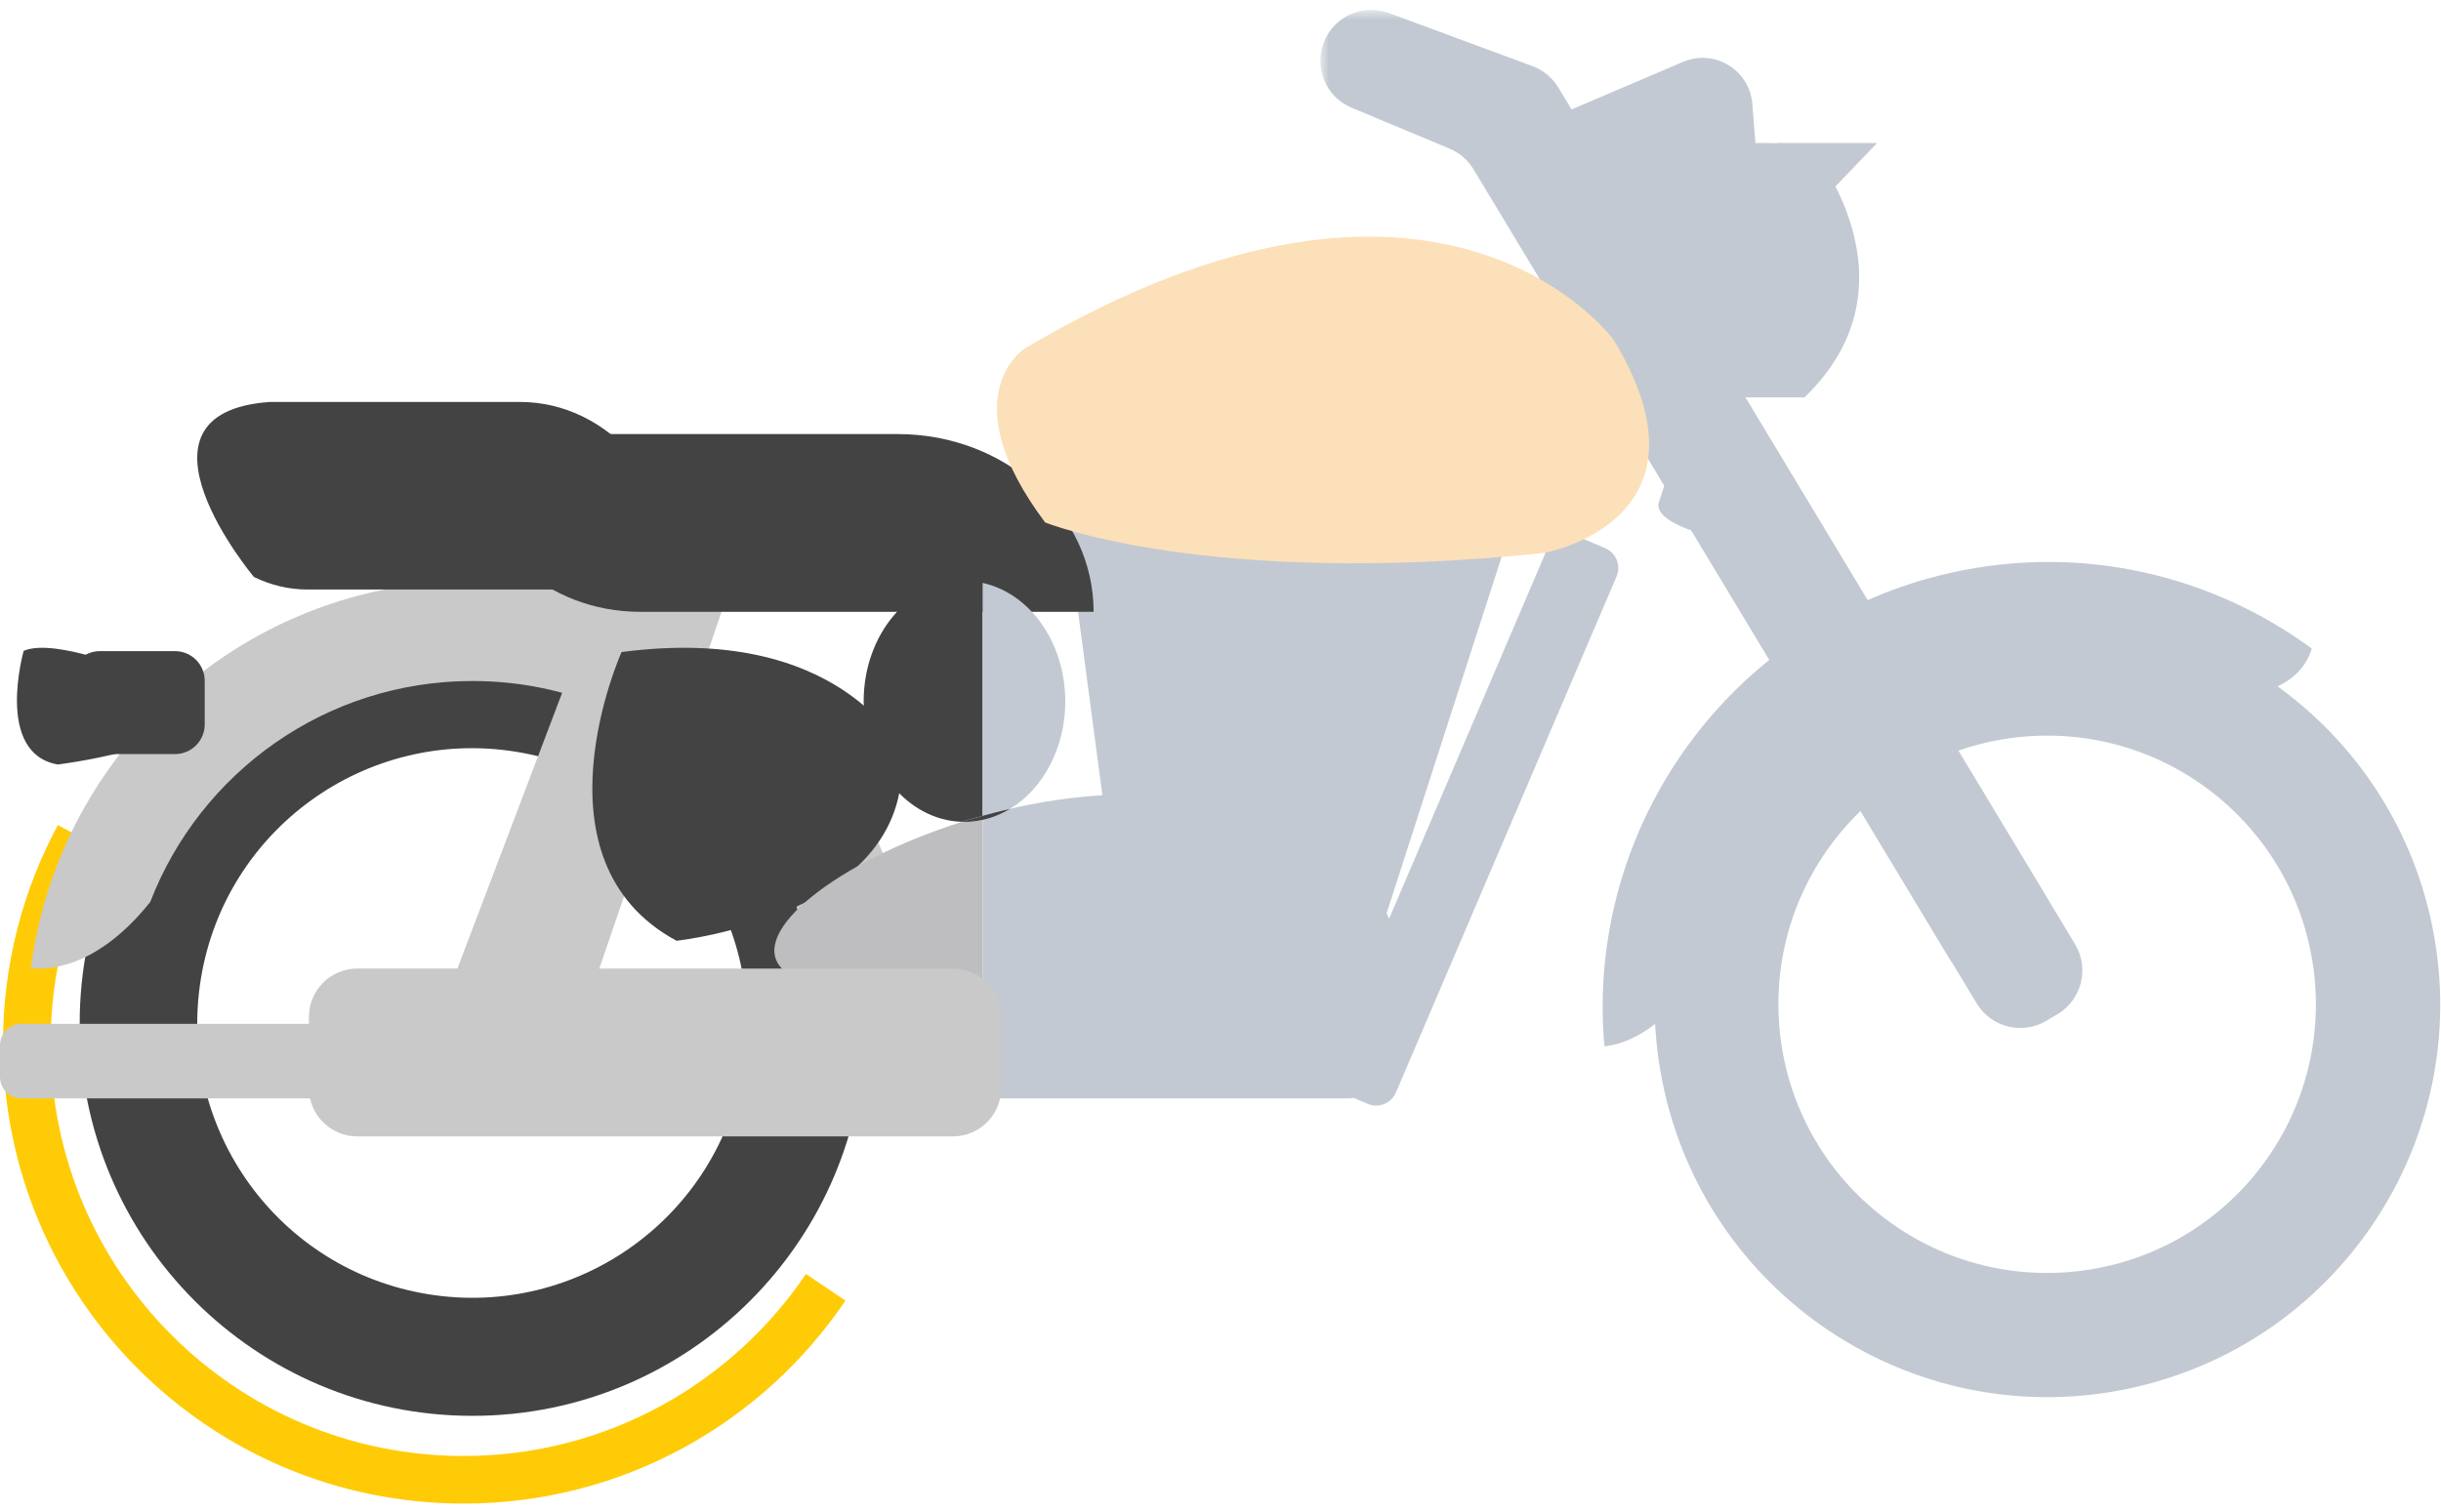
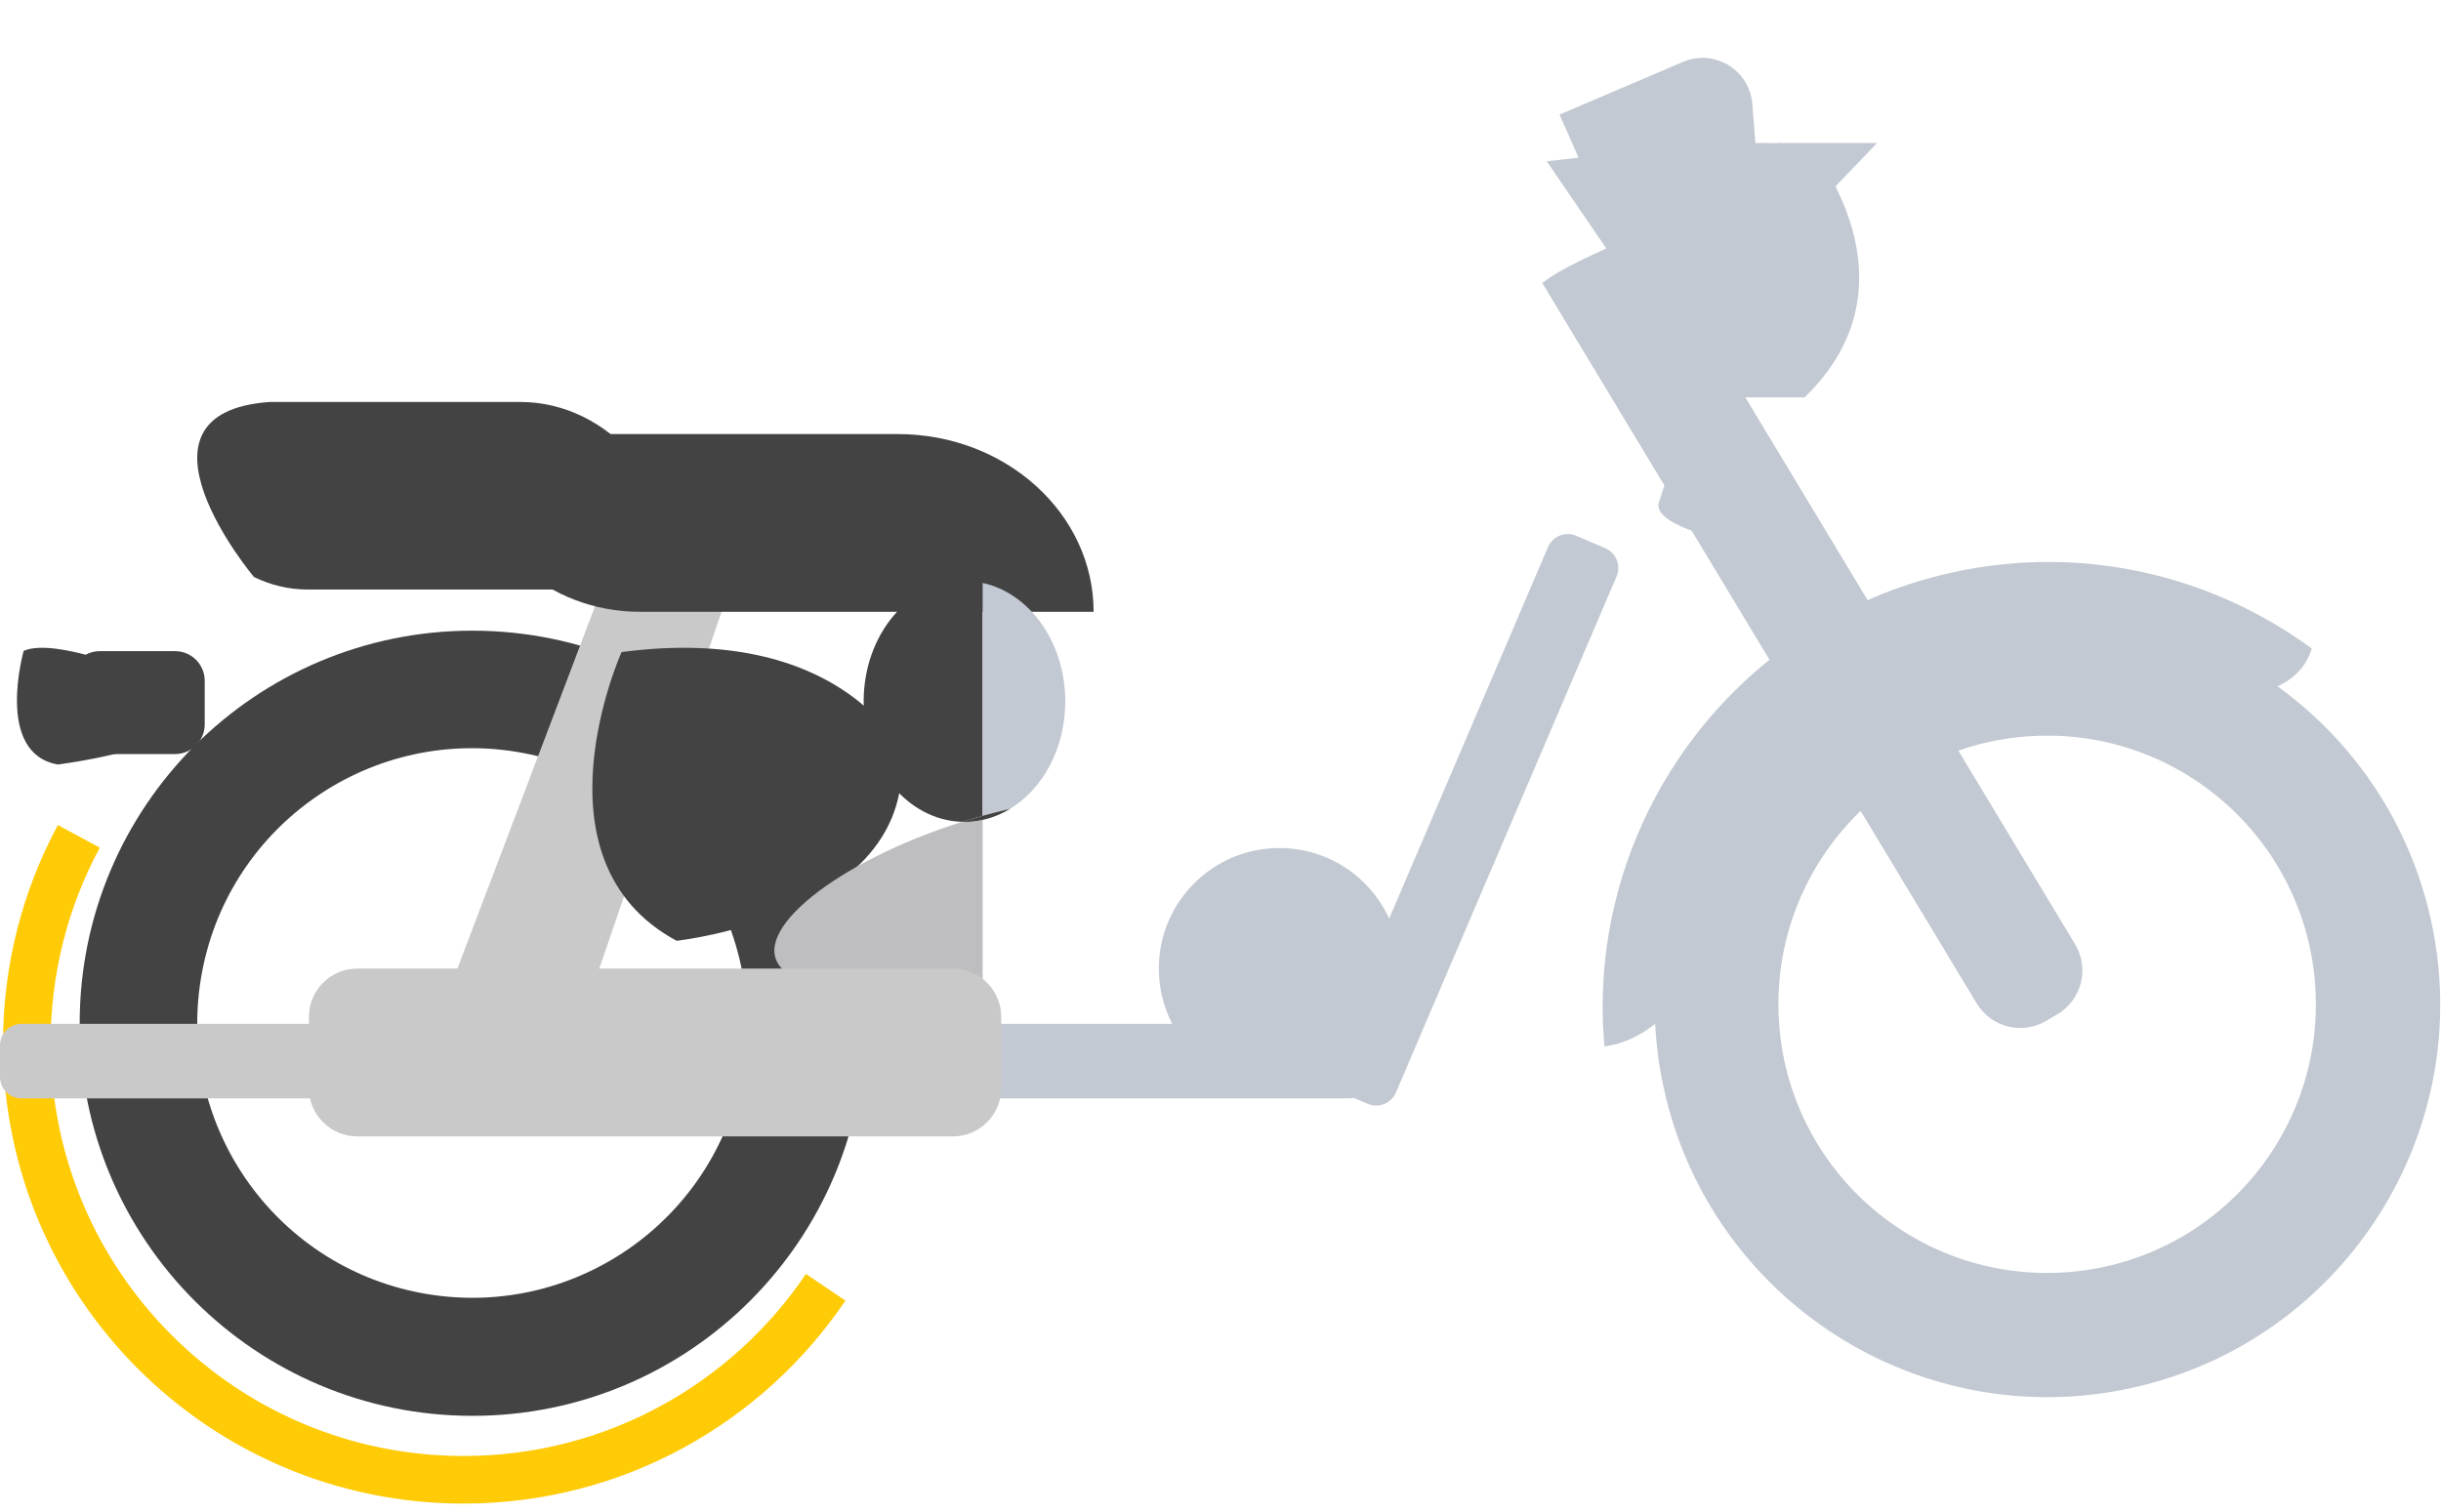
<svg xmlns="http://www.w3.org/2000/svg" xmlns:xlink="http://www.w3.org/1999/xlink" width="205" height="127" viewBox="0 0 205 127">
  <defs>
-     <path id="07b9d8x1oa" d="M0.783 0.689L62.416 0.689 62.416 82.324 0.783 82.324z" />
-   </defs>
+     </defs>
  <g fill="none" fill-rule="evenodd">
    <g>
      <g>
        <path stroke="#FFCB06" stroke-width="4" d="M69.343 108.141c-6.59 9.756-17.752 16.17-30.412 16.17-20.257 0-36.677-16.42-36.677-36.677 0-6.285 1.58-12.202 4.367-17.373" transform="translate(-578 -225) translate(578 225)" />
        <path fill="#C3C9D2" d="M149.297 12.015L157.641 12.015 151.836 18.063zM130.97 9.624l10.4-4.436c2.63-1.099 5.567.695 5.793 3.538l.388 4.921c.097 1.226-.136 2.455-.674 3.56l-6.57 13.493-9.338-21.076z" transform="translate(-578 -225) translate(578 225)" />
        <path fill="#C3C9D2" d="M140.54 12.338s9.556-.725 11.491 0c0 0 9.554 11.368-.484 21.044h-8.103l-13.545-19.834 10.642-1.21zM173.23 106.898c-12.444.722-23.116-8.78-23.838-21.225-.72-12.443 8.782-23.115 21.225-23.836 12.442-.72 23.115 8.782 23.836 21.225.721 12.442-8.781 23.115-21.224 23.836m30.915-29.666c-3.95-17.78-21.567-28.992-39.349-25.042-17.78 3.95-28.992 21.566-25.042 39.348 3.95 17.78 21.567 28.992 39.348 25.042 17.78-3.95 28.992-21.567 25.043-39.348" transform="translate(-578 -225) translate(578 225)" />
        <path fill="#434343" d="M62.436 89.633c-2.04 12.583-13.895 21.131-26.478 19.09-12.585-2.039-21.132-13.894-19.092-26.478 2.04-12.583 13.895-21.131 26.48-19.092 12.583 2.041 21.13 13.895 19.09 26.48M39.672 52.98c-18.214 0-32.98 14.766-32.98 32.98 0 18.215 14.766 32.98 32.98 32.98 18.215 0 32.981-14.765 32.981-32.98 0-18.214-14.766-32.98-32.98-32.98" transform="translate(-578 -225) translate(578 225)" />
-         <path fill="#C3C9D2" d="M89.464 43.312L127.228 43.312 116.302 77.181 93.654 74.885z" transform="translate(-578 -225) translate(578 225)" />
+         <path fill="#C3C9D2" d="M89.464 43.312z" transform="translate(-578 -225) translate(578 225)" />
        <path fill="#C3C9D2" d="M117.574 81.365c0 5.593-4.535 10.126-10.127 10.126-5.592 0-10.126-4.533-10.126-10.126 0-4.736 3.25-8.713 7.643-9.82.795-.2 1.626-.307 2.483-.307 5.592 0 10.127 4.534 10.127 10.127" transform="translate(-578 -225) translate(578 225)" />
-         <path fill="#C9C9C9" d="M12.62 75.766C16.81 64.91 27.34 57.209 39.673 57.209c16.01 0 28.986 12.976 28.986 28.986 0 .184-.003.369-.006.553l2.133-.807 6.223 2.384c.04-.706.062-1.415.062-2.13 0-20.654-16.744-37.398-37.398-37.398-19.001 0-34.693 14.173-37.08 32.525 1.166.15 5.421.225 10.029-5.556" transform="translate(-578 -225) translate(578 225)" />
        <path fill="#C9C9C9" d="M37.62 83.461L53.581 41.419 62.738 45.143 49.612 83.461z" transform="translate(-578 -225) translate(578 225)" />
        <path fill="#434343" d="M91.844 51.397H53.758c-7.79 0-14.107-5.732-14.107-12.803v-2.129h35.74c9.088 0 16.453 6.686 16.453 14.932" transform="translate(-578 -225) translate(578 225)" />
        <path fill="#C3C9D2" d="M184.668 58.541s7.988.981 9.48-4.06c-8.392-6.163-19.297-8.811-30.26-6.376-18.55 4.122-30.794 21.36-29.145 39.793 1.171-.106 5.342-.956 8.586-7.6 1.734-11.505 10.345-21.308 22.384-23.982 6.65-1.478 13.272-.54 18.955 2.226z" transform="translate(-578 -225) translate(578 225)" />
        <path fill="#C3C9D2" d="M174.266 79.317l-36.124-59.93c-1.186.548-2.38 1.082-3.57 1.629-.967.444-1.928.903-2.87 1.4-.361.19-.714.391-1.069.591-.165.108-.33.217-.493.328-.206.143-.41.29-.614.439l36.477 60.514c1.211 2.01 3.818 2.668 5.839 1.472l.94-.556c2.044-1.209 2.71-3.853 1.484-5.887" transform="translate(-578 -225) translate(578 225)" />
        <g transform="translate(-578 -225) translate(578 225) translate(110.1 .14)">
          <mask id="96rgk68nib" fill="#fff">
            <use xlink:href="#07b9d8x1oa" />
          </mask>
          <path fill="#C3C9D2" d="M53.538 80.255L13.65 14.085c-.468-.78-1.174-1.388-2.013-1.74L3.412 8.91C1.223 7.997.196 5.475 1.126 3.291 2.02 1.191 4.404.164 6.544.955l12.05 4.458c.91.337 1.677.973 2.178 1.804l41.03 68.067c1.226 2.035.559 4.678-1.485 5.887l-.94.556c-2.021 1.196-4.627.539-5.84-1.472" mask="url(#96rgk68nib)" />
        </g>
        <path fill="#C9C9C9" d="M38.79 92.274H1.804C.807 92.274 0 91.466 0 90.469v-2.657c0-.995.807-1.803 1.804-1.803H38.79c.996 0 1.805.808 1.805 1.803v2.657c0 .997-.81 1.805-1.805 1.805" transform="translate(-578 -225) translate(578 225)" />
        <path fill="#C3C9D2" d="M113.234 92.274H76.248c-.996 0-1.803-.808-1.803-1.805v-2.657c0-.995.807-1.803 1.803-1.803h36.986c.996 0 1.805.808 1.805 1.803v2.657c0 .997-.809 1.805-1.805 1.805" transform="translate(-578 -225) translate(578 225)" />
        <path fill="#C3C9D2" d="M135.764 48.422l-18.531 43.357c-.392.917-1.452 1.342-2.369.95l-2.442-1.043c-.917-.392-1.342-1.452-.95-2.369l18.531-43.357c.392-.917 1.452-1.342 2.368-.95l2.443 1.043c.916.392 1.342 1.452.95 2.369" transform="translate(-578 -225) translate(578 225)" />
        <path fill="#434343" d="M52.2 54.778s-7.888 17.515 4.62 24.253c0 0 20.315-2.174 18.831-16.036 0 0-5.071-10.643-23.45-8.217" transform="translate(-578 -225) translate(578 225)" />
        <path fill="#BEBDC0" d="M80.997 69.05c-.065 0-.128-.01-.193-.012-10.459 3.295-18.063 9.277-15.14 12.327 2.794 2.913 9.616 5.081 16.86 6.64V68.878c-.496.107-1.004.172-1.527.172" transform="translate(-578 -225) translate(578 225)" />
-         <path fill="#C3C9D2" d="M113.925 86.746l-.393-13.475c-7.434-7.157-18.825-7.595-28.7-5.328-.717.437-1.49.756-2.309.934v19.128c11.142 2.398 23.278 3.351 23.278 3.351l8.124-4.61z" transform="translate(-578 -225) translate(578 225)" />
        <path fill="#434343" d="M82.524 48.97c-.496-.108-1.005-.173-1.527-.173-4.675 0-8.466 4.534-8.466 10.127 0 5.515 3.688 9.99 8.273 10.115.565-.18 1.14-.349 1.72-.51V48.97z" transform="translate(-578 -225) translate(578 225)" />
        <path fill="#C3C9D2" d="M84.833 67.943c2.746-1.674 4.631-5.08 4.631-9.02 0-4.967-2.994-9.092-6.94-9.953v19.56c.759-.212 1.529-.408 2.31-.587" transform="translate(-578 -225) translate(578 225)" />
        <path fill="#434343" d="M82.524 68.877v-.347c-.58.16-1.155.33-1.72.509.065.001.128.01.193.01.522 0 1.03-.064 1.527-.172M82.524 68.877c.817-.178 1.591-.496 2.31-.934-.781.18-1.551.375-2.31.587v.347z" transform="translate(-578 -225) translate(578 225)" />
        <path fill="#C3C9D2" d="M140.719 37.946s5.27-3.084 7.218-1.932c0 0 1.792 8.616-2.096 9.548 0 0-6.885-1.199-6.558-3.267l1.436-4.35z" transform="translate(-578 -225) translate(578 225)" />
        <path fill="#434343" d="M11.878 56.608s-7.222-3.083-9.89-1.932c0 0-2.455 8.617 2.87 9.548 0 0 9.434-1.198 8.989-3.266l-1.969-4.35z" transform="translate(-578 -225) translate(578 225)" />
-         <path fill="#FCE0B9" d="M87.774 43.89s13.632 5.51 41.879 2.563c0 0 15.063-2.659 5.868-17.898 0 0-14.497-20.018-49.522.76 0 0-6.138 4.04 1.775 14.575" transform="translate(-578 -225) translate(578 225)" />
        <path fill="#434343" d="M43.683 33.767H22.665c-12.893.9-1.343 14.701-1.343 14.701 1.389.68 2.914 1.056 4.515 1.056h31.418c0-8.702-6.076-15.757-13.572-15.757M14.702 63.346H8.383c-1.375 0-2.49-1.115-2.49-2.49V57.19c0-1.375 1.115-2.489 2.49-2.489h6.319c1.375 0 2.49 1.114 2.49 2.49v3.666c0 1.374-1.115 2.489-2.49 2.489" transform="translate(-578 -225) translate(578 225)" />
        <path fill="#C9C9C9" d="M80.024 95.466H30.006c-2.243 0-4.062-1.818-4.062-4.061v-5.978c0-2.244 1.82-4.062 4.062-4.062h50.018c2.243 0 4.061 1.818 4.061 4.062v5.978c0 2.243-1.818 4.061-4.061 4.061" transform="translate(-578 -225) translate(578 225)" />
      </g>
    </g>
  </g>
</svg>